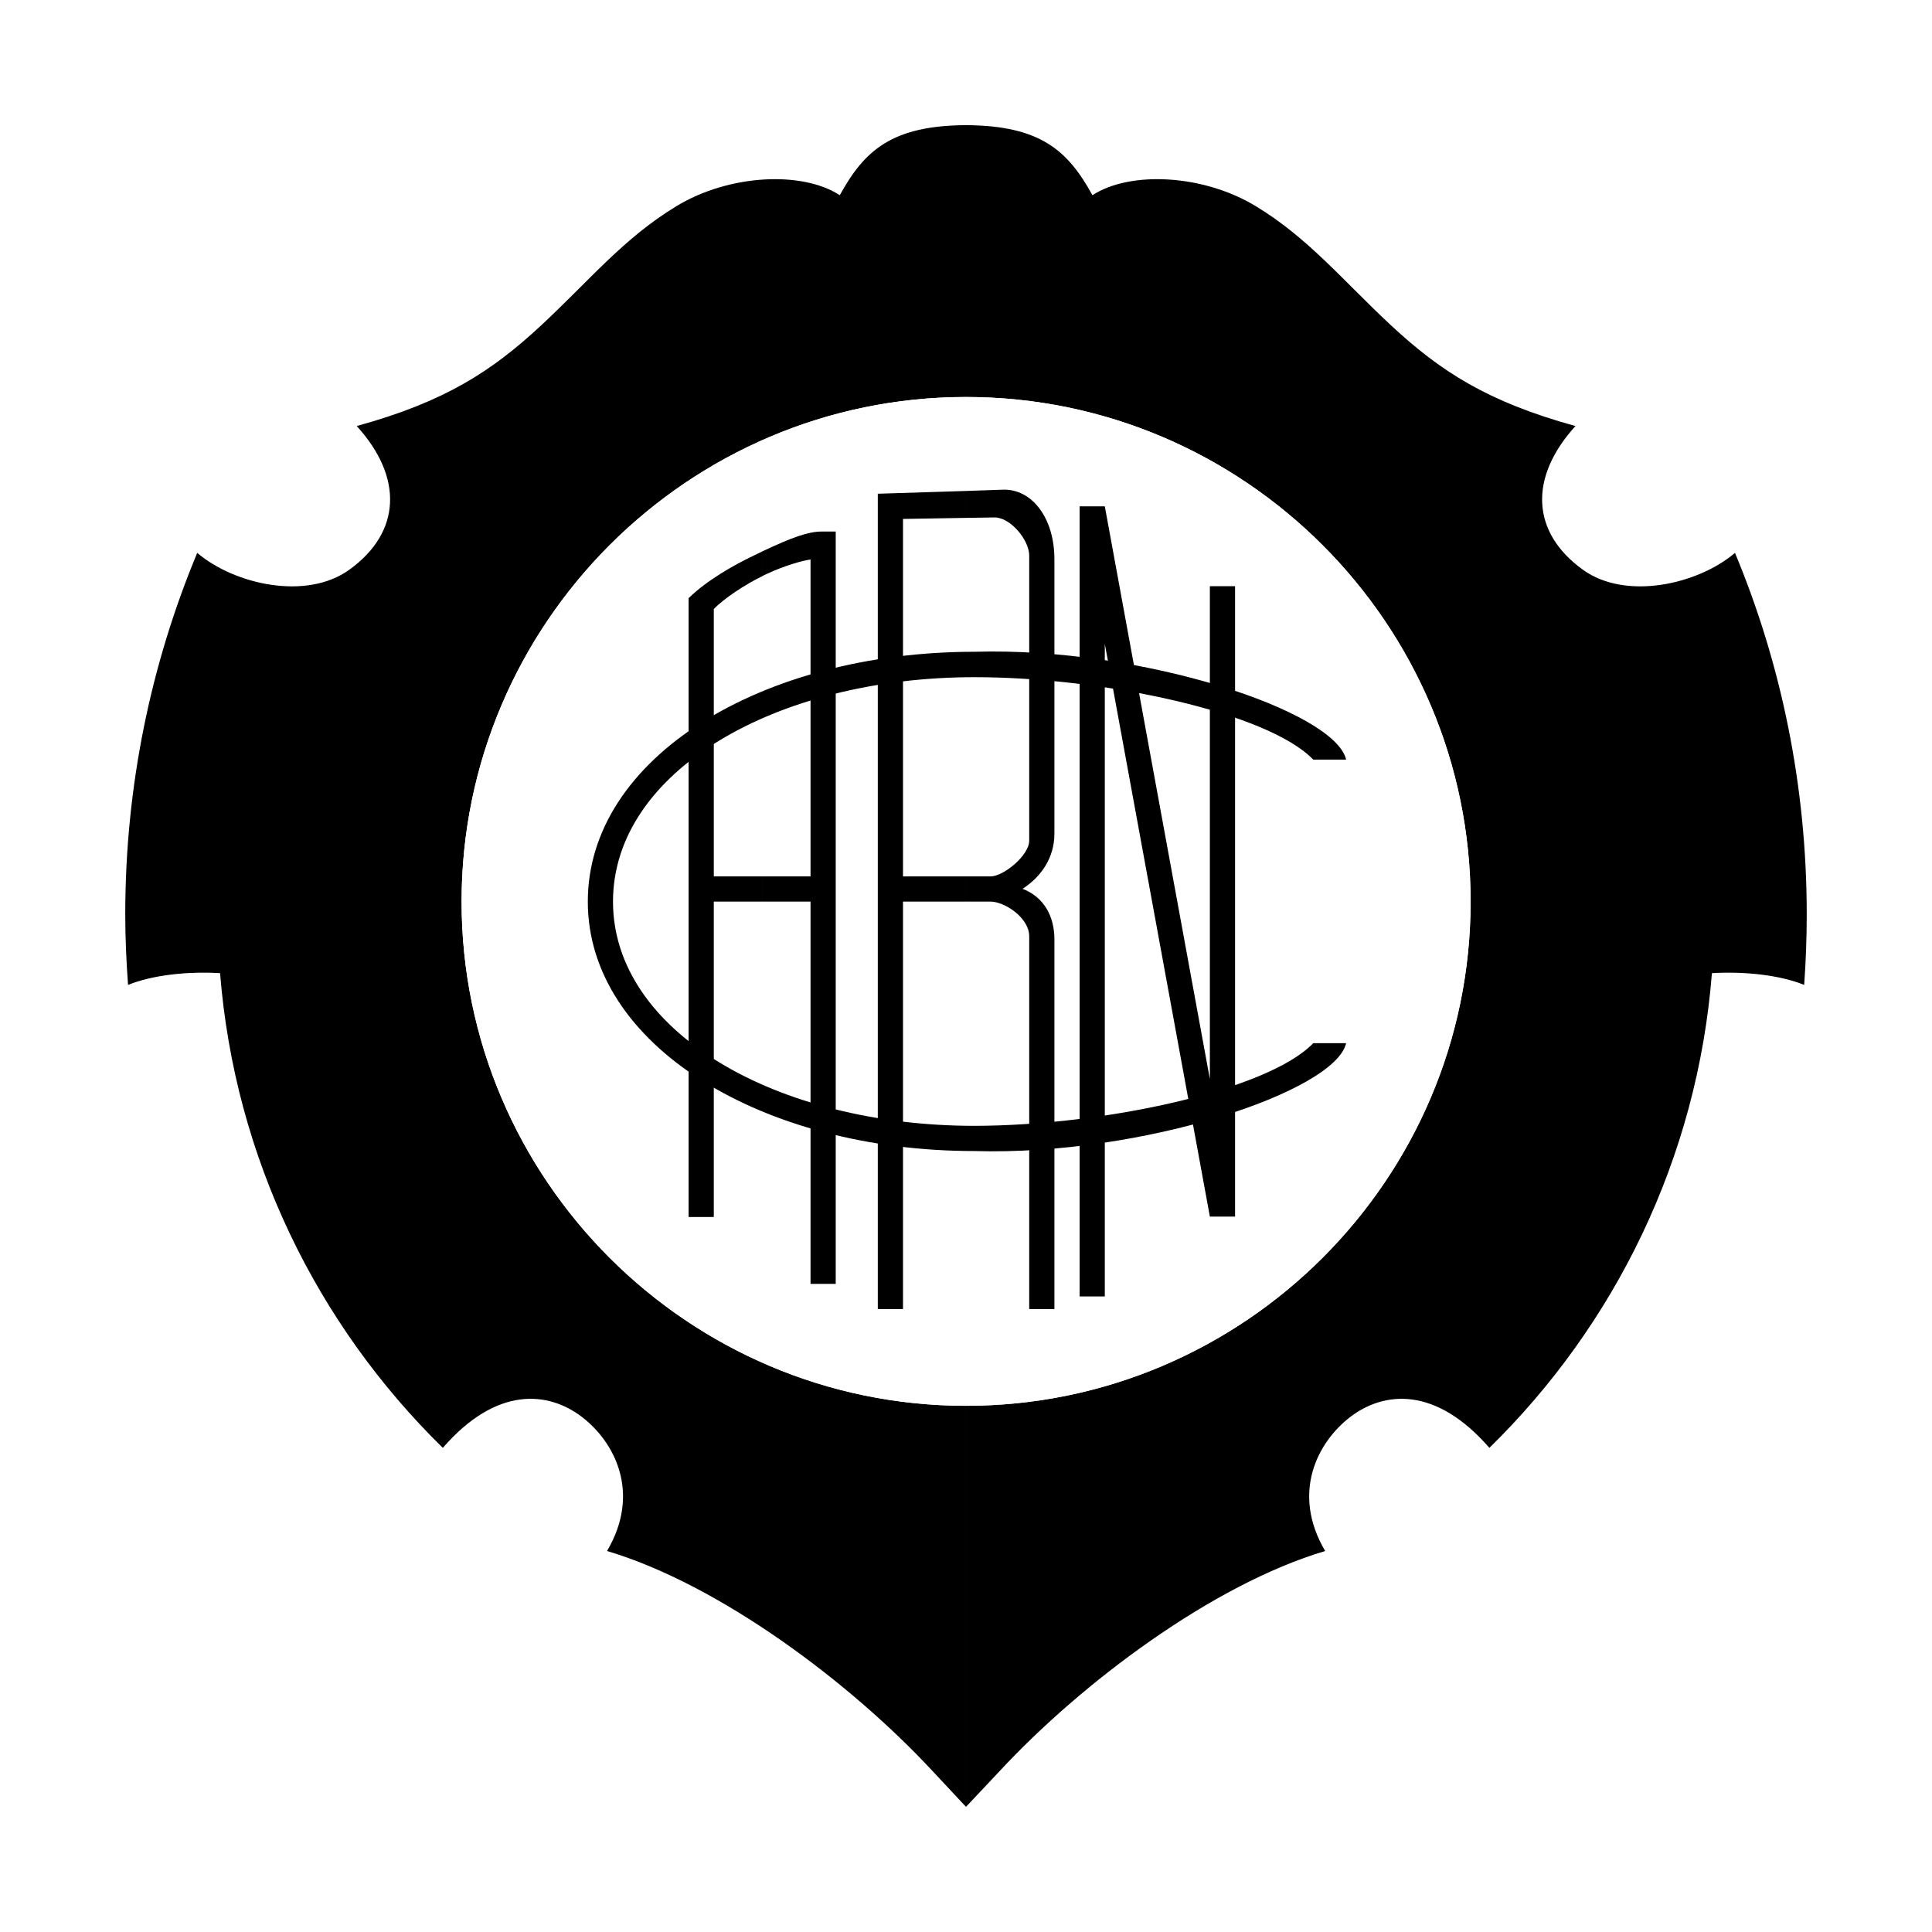
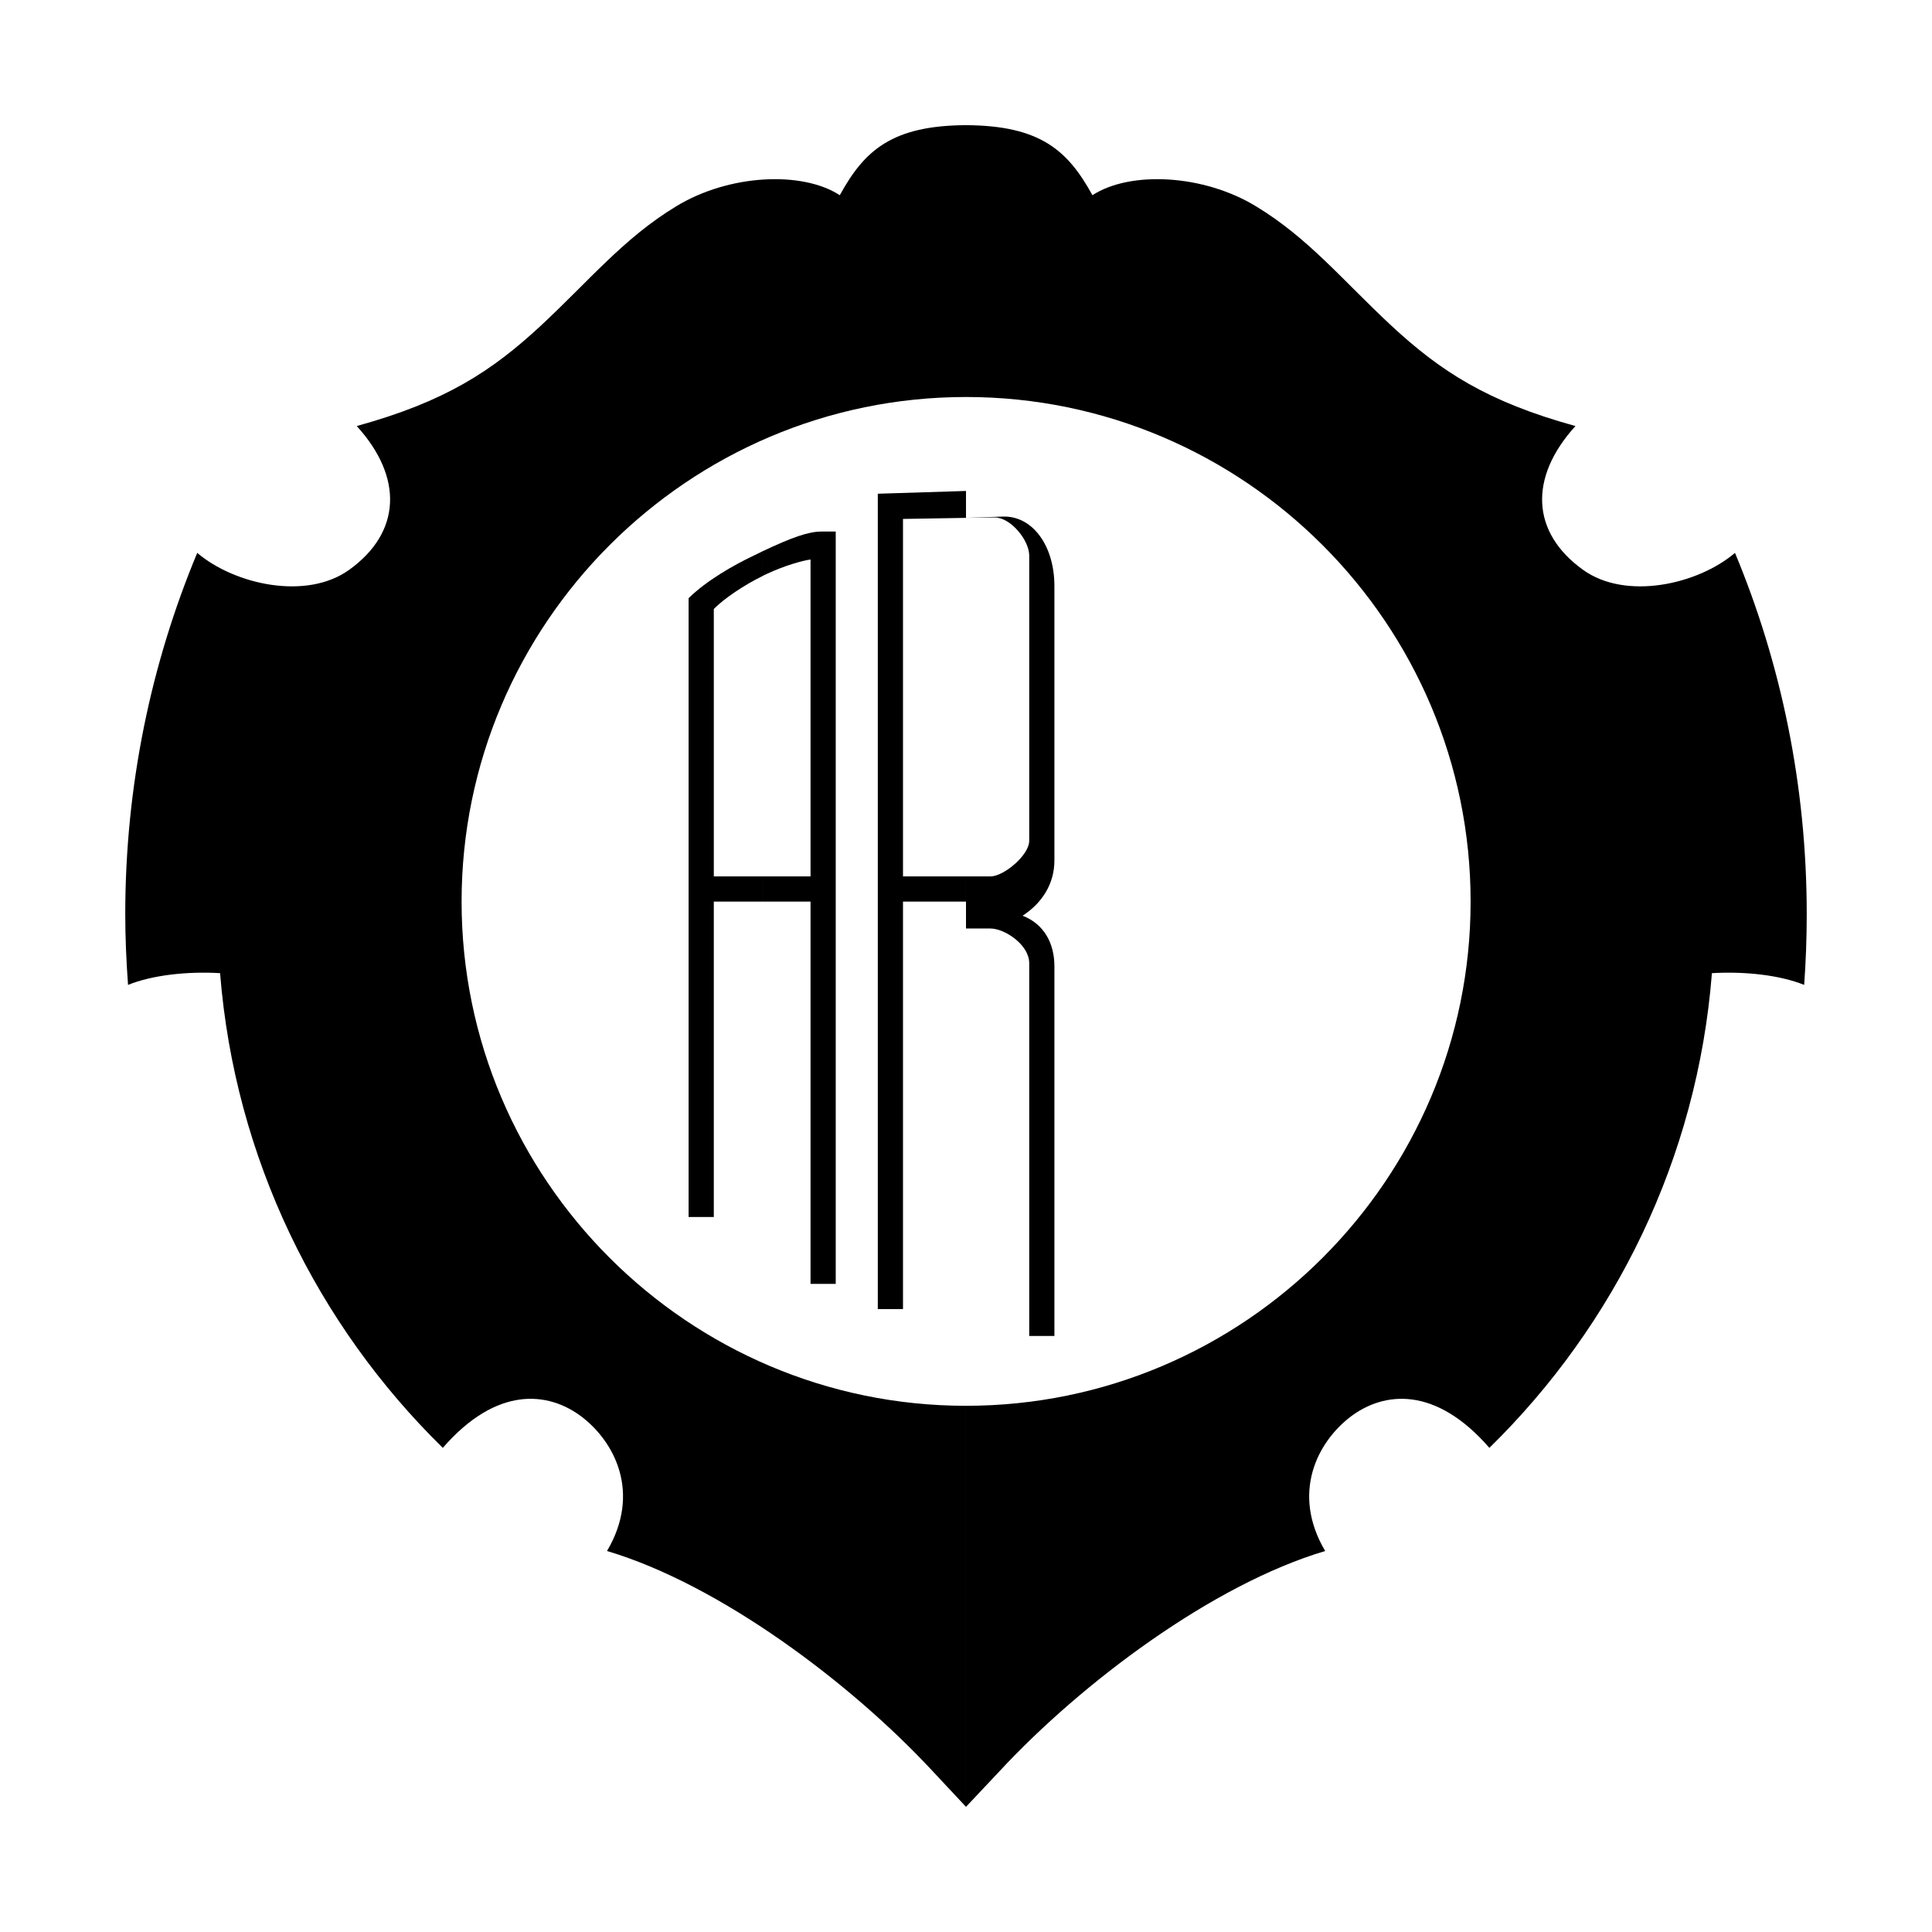
<svg xmlns="http://www.w3.org/2000/svg" version="1.0" id="Layer_1" x="0px" y="0px" width="192.756px" height="192.756px" viewBox="0 0 192.756 192.756" enable-background="new 0 0 192.756 192.756" xml:space="preserve">
  <g>
-     <polygon fill-rule="evenodd" clip-rule="evenodd" fill="#FFFFFF" points="0,0 192.756,0 192.756,192.756 0,192.756 0,0  " />
    <path fill-rule="evenodd" clip-rule="evenodd" d="M96.377,39.609c27.741,0,50.346,22.626,50.346,50.345   c0,27.697-22.605,50.303-50.346,50.303v40.012l3.388-3.6c8.16-8.778,21.198-18.578,32.448-21.924   c-3.409-5.774-0.788-10.866,2.535-13.401c3.324-2.515,8.459-3.09,13.849,3.11c12.528-12.271,20.752-28.891,22.201-47.362   c3.303-0.192,6.775,0.191,9.204,1.172c0.17-2.344,0.256-4.688,0.256-7.053c0-12.826-2.558-25.013-7.158-36.049   c-3.708,3.153-10.888,4.772-15.171,1.683c-5.178-3.729-5.411-9.204-0.746-14.338c-8.82-2.429-13.465-5.476-18.344-9.993   c-4.879-4.538-8.287-8.756-13.529-11.931c-5.241-3.196-12.549-3.558-16.319-1.107c-2.45-4.453-5.178-6.946-12.614-6.988V39.609   L96.377,39.609z M96.377,140.257c-27.719,0-50.324-22.605-50.324-50.303c0-27.719,22.605-50.345,50.324-50.345V12.487   c-7.414,0.042-10.141,2.535-12.591,6.988c-3.771-2.45-11.079-2.088-16.32,1.107c-5.241,3.175-8.65,7.394-13.529,11.931   c-4.878,4.517-9.523,7.564-18.344,9.993c4.666,5.135,4.432,10.61-0.745,14.338c-4.283,3.09-11.463,1.47-15.17-1.683   c-4.603,11.036-7.181,23.223-7.181,36.049c0,2.365,0.107,4.709,0.277,7.053c2.429-0.98,5.902-1.364,9.183-1.172   c1.47,18.472,9.694,35.091,22.222,47.362c5.39-6.2,10.525-5.625,13.849-3.11c3.324,2.535,5.944,7.627,2.535,13.401   c11.249,3.346,24.289,13.146,32.449,21.924l3.366,3.6V140.257L96.377,140.257z" />
-     <path fill-rule="evenodd" clip-rule="evenodd" fill="#FFFFFF" d="M96.377,39.609c27.741,0,50.346,22.626,50.346,50.345   c0,27.697-22.605,50.303-50.346,50.303c-27.719,0-50.324-22.605-50.324-50.303C46.054,62.235,68.659,39.609,96.377,39.609   L96.377,39.609z" />
-     <path fill-rule="evenodd" clip-rule="evenodd" d="M102.685,55.417c0-1.513-1.854-3.813-3.474-3.792l-2.833,0.043v-2.685   l3.665-0.128c2.919-0.107,5.156,2.833,5.156,6.946v27.356c0,2.408-1.3,4.304-3.175,5.519c2.152,0.831,3.175,2.77,3.175,5.049v36.88   h-2.514v-37.2c0-1.833-2.45-3.452-3.856-3.452h-2.451V87.44h2.451c1.3,0,3.856-2.109,3.856-3.558V55.417L102.685,55.417z    M96.377,51.668l-6.285,0.106V87.44h6.285v2.514h-6.285v40.651h-2.514V49.26l8.799-0.277V51.668L96.377,51.668z" />
+     <path fill-rule="evenodd" clip-rule="evenodd" d="M102.685,55.417c0-1.513-1.854-3.813-3.474-3.792l-2.833,0.043l3.665-0.128c2.919-0.107,5.156,2.833,5.156,6.946v27.356c0,2.408-1.3,4.304-3.175,5.519c2.152,0.831,3.175,2.77,3.175,5.049v36.88   h-2.514v-37.2c0-1.833-2.45-3.452-3.856-3.452h-2.451V87.44h2.451c1.3,0,3.856-2.109,3.856-3.558V55.417L102.685,55.417z    M96.377,51.668l-6.285,0.106V87.44h6.285v2.514h-6.285v40.651h-2.514V49.26l8.799-0.277V51.668L96.377,51.668z" />
    <path fill-rule="evenodd" clip-rule="evenodd" d="M76.052,55.013c2.983-1.407,4.602-1.981,5.923-1.981h1.406v75.06h-2.514V89.954   h-4.815V87.44h4.815V55.822c-0.788,0.106-2.578,0.597-4.389,1.449c-0.149,0.063-0.277,0.127-0.426,0.213V55.013L76.052,55.013z    M71.216,89.954v31.469h-2.514V59.679c1.811-1.769,4.432-3.26,6.477-4.24c0.298-0.149,0.597-0.277,0.874-0.426v2.471   c-1.748,0.852-3.835,2.237-4.836,3.281V87.44h4.836v2.514H71.216L71.216,89.954z" />
-     <path fill-rule="evenodd" clip-rule="evenodd" d="M58.646,89.954c0-14.338,17.321-24.927,38.584-24.927   c16.704-0.49,35.964,5.923,37.072,10.759h-3.28c-4.539-4.709-20.923-8.224-33.792-8.224c-19.878,0-36.071,9.438-36.071,22.392   c0,12.911,16.192,22.371,36.071,22.371c12.869-0.021,29.252-3.537,33.792-8.245h3.28c-1.107,4.836-20.368,11.249-37.072,10.76   C75.967,114.84,58.646,104.251,58.646,89.954L58.646,89.954z" />
-     <polygon fill-rule="evenodd" clip-rule="evenodd" points="110.227,64.238 120.709,121.38 123.223,121.38 123.223,58.485    120.709,58.485 120.709,107.659 110.227,50.517 107.713,50.517 107.713,129.349 110.227,129.349 110.227,64.238  " />
  </g>
</svg>